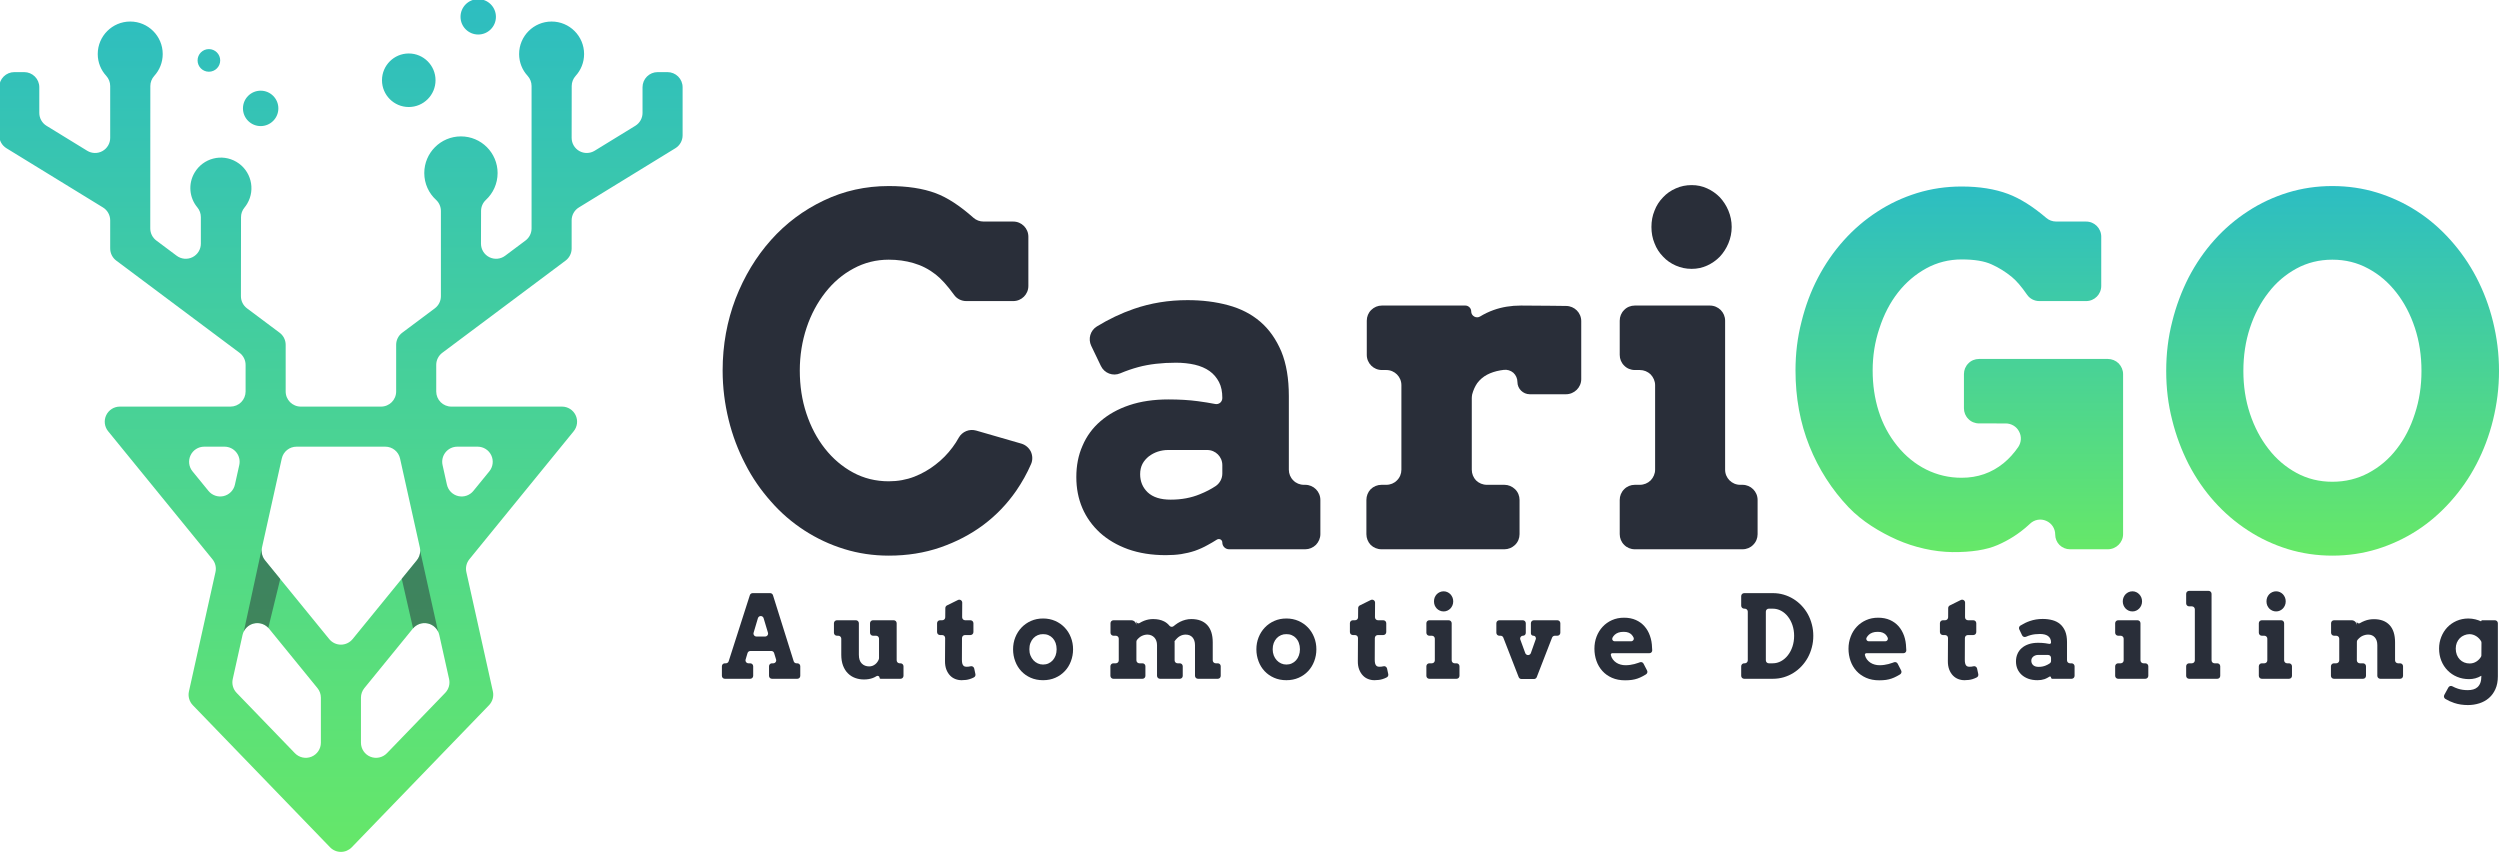
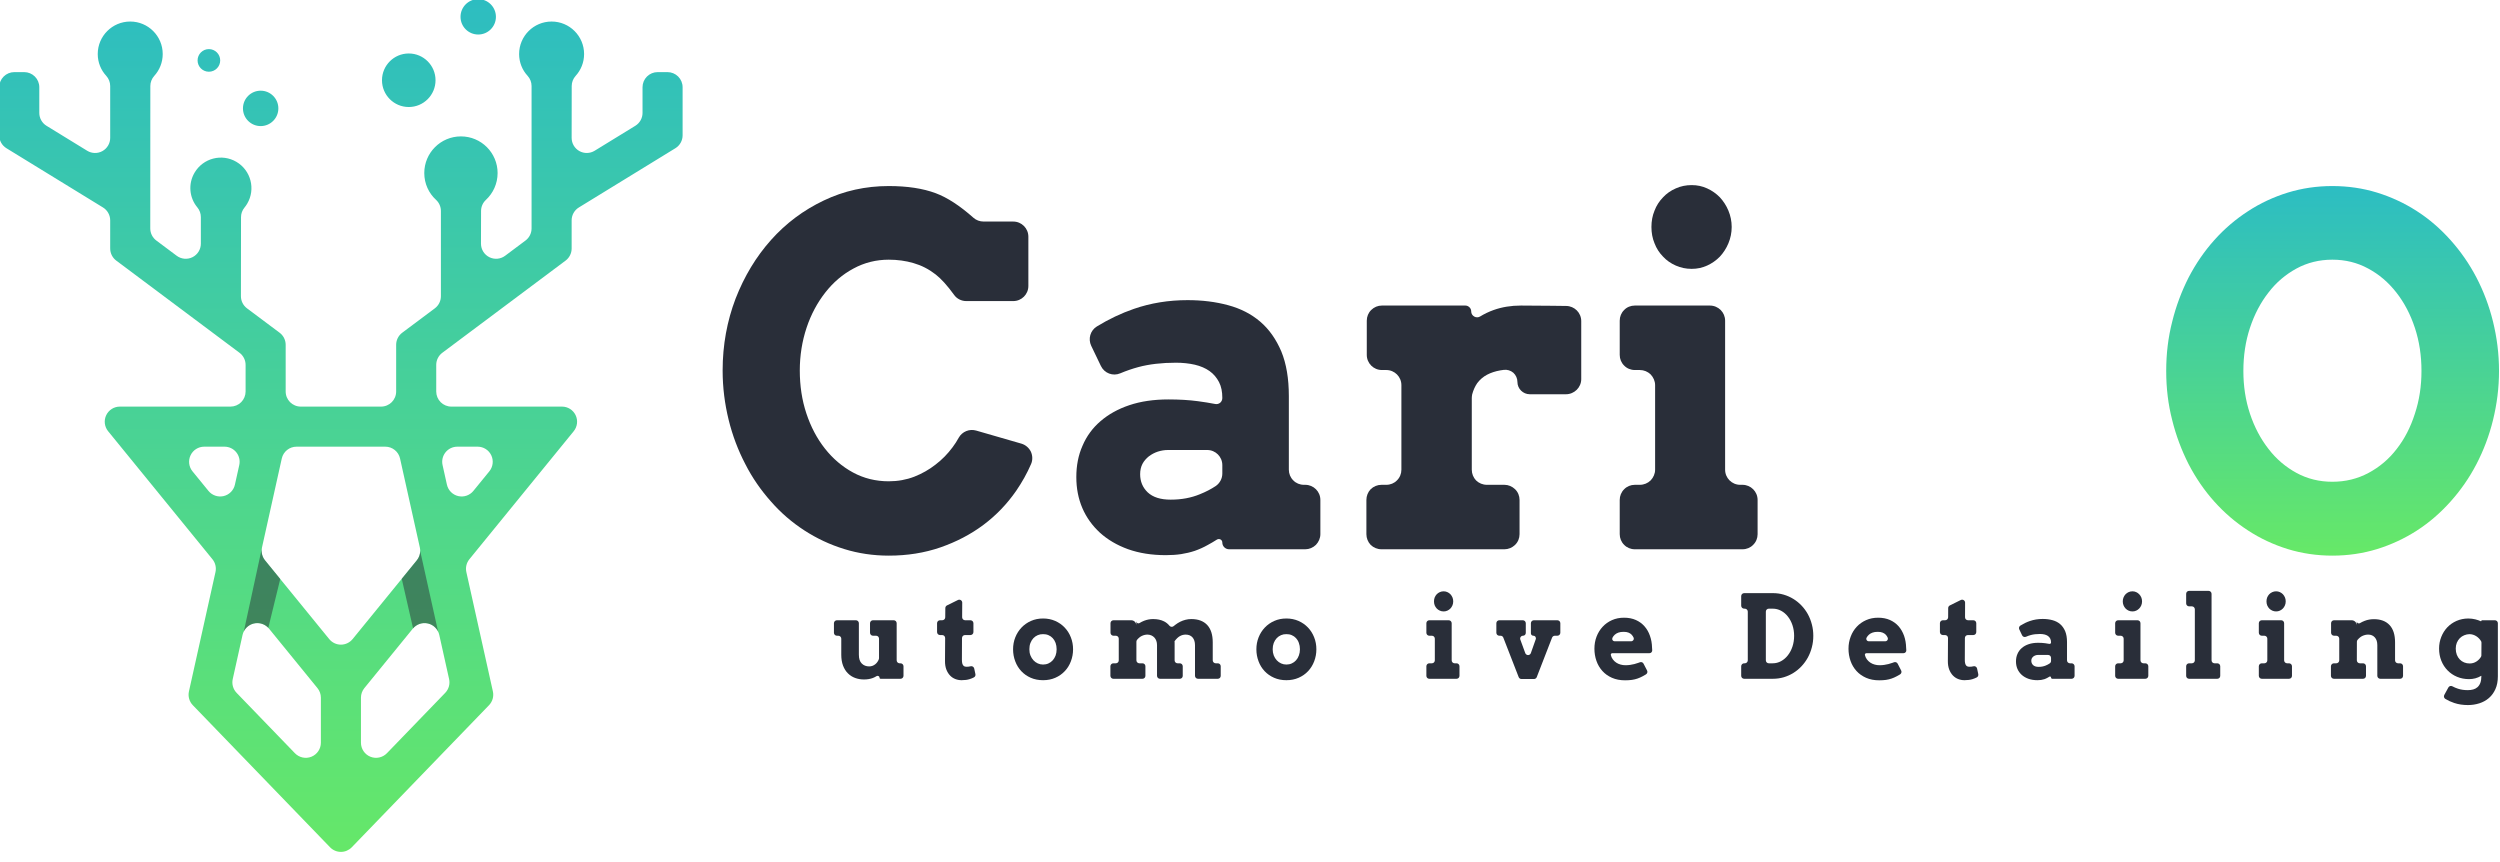
<svg xmlns="http://www.w3.org/2000/svg" width="100%" height="100%" viewBox="0 0 1654 570" version="1.1" xml:space="preserve" style="fill-rule:evenodd;clip-rule:evenodd;stroke-linejoin:round;stroke-miterlimit:2;">
  <g transform="matrix(1,0,0,1,-539.356,-733.454)">
    <g>
      <g transform="matrix(1.291,0,0,1.291,-525.648,-94.707)">
        <g transform="matrix(0.774,0,0,0.774,407.088,73.346)">
          <path d="M891.821,790.988C891.821,788.503 890.895,786.107 889.225,784.267C885.703,780.474 883.576,775.388 883.576,769.805C883.576,757.925 893.207,748.293 905.087,748.293C916.967,748.293 926.598,757.925 926.599,769.805C926.599,769.805 926.599,769.805 926.599,769.805C926.598,775.387 924.472,780.473 920.984,784.297C919.322,786.128 918.401,788.513 918.401,790.987C918.354,798.199 918.354,813.235 918.354,825.326C918.354,828.946 920.311,832.284 923.471,834.052C926.63,835.82 930.499,835.743 933.585,833.849C942.919,828.121 954.246,821.171 960.522,817.32C963.485,815.501 965.291,812.274 965.291,808.797L965.291,791.784C965.291,789.132 966.345,786.588 968.22,784.713C970.096,782.838 972.639,781.784 975.291,781.784C977.429,781.784 979.687,781.784 981.824,781.784C984.476,781.784 987.02,782.838 988.895,784.713C990.77,786.588 991.824,789.132 991.824,791.784C991.824,801.473 991.824,815.818 991.824,823.646C991.824,827.123 990.018,830.35 987.054,832.169C973.763,840.325 936.415,863.243 923.124,871.399C920.161,873.217 918.354,876.445 918.354,879.922C918.354,885.31 918.354,893.386 918.354,898.568C918.354,901.72 916.868,904.688 914.343,906.576C899.472,917.697 847.582,956.502 832.711,967.623C830.187,969.511 828.7,972.479 828.7,975.631C828.7,980.304 828.7,987.412 828.7,993.247C828.7,995.899 829.754,998.442 831.629,1000.32C833.504,1002.19 836.048,1003.25 838.7,1003.25C855.489,1003.25 889.689,1003.25 911.963,1003.25C915.823,1003.25 919.339,1005.47 920.996,1008.96C922.652,1012.44 922.154,1016.57 919.715,1019.56C899.343,1044.56 861.615,1090.86 850.651,1104.31C848.718,1106.68 847.977,1109.81 848.642,1112.8C852.033,1128.05 862.664,1175.86 866.214,1191.83C866.943,1195.11 865.978,1198.53 863.645,1200.95C848.665,1216.46 792.799,1274.3 772.782,1295.02C770.898,1296.97 768.302,1298.08 765.589,1298.08C762.877,1298.08 760.281,1296.97 758.396,1295.02C738.379,1274.3 682.513,1216.46 667.533,1200.95C665.2,1198.53 664.235,1195.11 664.964,1191.83C668.514,1175.86 679.145,1128.05 682.537,1112.8C683.201,1109.81 682.461,1106.68 680.527,1104.31C669.564,1090.86 631.836,1044.56 611.465,1019.56C609.026,1016.57 608.527,1012.44 610.184,1008.96C611.84,1005.47 615.356,1003.25 619.216,1003.25C641.49,1003.25 675.689,1003.25 692.478,1003.25C695.13,1003.25 697.674,1002.19 699.549,1000.32C701.424,998.442 702.478,995.899 702.478,993.247C702.478,987.412 702.478,980.304 702.478,975.631C702.478,972.479 700.991,969.511 698.467,967.623C683.596,956.502 631.707,917.697 616.837,906.576C614.312,904.688 612.826,901.72 612.826,898.568L612.826,879.922C612.826,876.445 611.02,873.218 608.056,871.399C594.765,863.243 557.417,840.325 544.126,832.169C541.162,830.35 539.356,827.123 539.356,823.646C539.356,815.818 539.356,801.473 539.356,791.784C539.356,789.132 540.409,786.588 542.285,784.713C544.16,782.838 546.704,781.784 549.356,781.784C551.493,781.784 553.751,781.784 555.888,781.784C558.54,781.784 561.084,782.838 562.959,784.713C564.835,786.588 565.888,789.132 565.888,791.784C565.888,797.374 565.888,804.133 565.888,808.797C565.888,812.274 567.694,815.501 570.658,817.32C576.934,821.171 588.261,828.121 597.596,833.85C600.682,835.743 604.55,835.821 607.71,834.053C610.869,832.285 612.826,828.947 612.826,825.326L612.826,790.989C612.826,788.503 611.9,786.107 610.229,784.267C606.707,780.475 604.58,775.388 604.58,769.805C604.58,757.925 614.212,748.293 626.091,748.293C637.971,748.293 647.603,757.925 647.603,769.805C647.603,769.805 647.603,769.805 647.603,769.805C647.603,775.388 645.476,780.474 641.988,784.297C640.326,786.129 639.405,788.514 639.405,790.987C639.358,807.515 639.358,867.486 639.358,885.278C639.358,888.431 640.845,891.398 643.369,893.286C646.763,895.824 651.859,899.635 656.864,903.378C659.896,905.645 663.947,906.006 667.332,904.311C670.716,902.616 672.853,899.155 672.853,895.37C672.853,888.668 672.853,881.859 672.853,877.755C672.853,875.422 672.037,873.162 670.547,871.367C665.245,865.056 664.268,855.847 668.702,848.334C668.702,848.334 668.702,848.334 668.702,848.334C674.38,838.715 686.783,835.52 696.402,841.198C706.021,846.876 709.217,859.279 703.538,868.898C702.991,869.826 702.381,870.694 701.716,871.5C700.247,873.281 699.444,875.518 699.444,877.827C699.387,888.552 699.387,918.28 699.387,930.169C699.387,933.321 700.873,936.289 703.398,938.177C709.061,942.412 719.338,950.097 725,954.332C727.525,956.22 729.012,959.188 729.012,962.34C729.012,969.73 729.012,983.708 729.012,993.247C729.012,998.77 733.489,1003.25 739.012,1003.25C752.983,1003.25 778.195,1003.25 792.166,1003.25C797.689,1003.25 802.166,998.77 802.166,993.247C802.166,983.708 802.166,969.73 802.166,962.34C802.166,959.188 803.653,956.22 806.178,954.332C811.84,950.097 822.118,942.412 827.78,938.177C830.305,936.289 831.792,933.321 831.792,930.169L831.792,873.705C831.791,870.925 830.634,868.271 828.597,866.379C823.777,861.987 820.784,855.651 820.784,848.616C820.784,835.211 831.653,824.342 845.058,824.342C858.464,824.342 869.332,835.211 869.332,848.616C869.332,848.616 869.332,848.616 869.332,848.616C869.332,855.651 866.34,861.987 861.558,866.42C859.533,868.301 858.382,870.941 858.382,873.705C858.325,878.842 858.325,887.368 858.325,895.37C858.325,899.155 860.462,902.616 863.847,904.311C867.231,906.007 871.283,905.646 874.314,903.379C879.32,899.635 884.416,895.824 887.81,893.286C890.334,891.398 891.821,888.431 891.821,885.278C891.821,867.486 891.821,807.516 891.821,790.988ZM693.962,1183.66C693.233,1186.94 694.198,1190.36 696.531,1192.78C704.109,1200.62 721.708,1218.85 735.13,1232.74C737.962,1235.67 742.29,1236.59 746.069,1235.07C749.848,1233.54 752.322,1229.87 752.322,1225.79C752.322,1214.31 752.322,1201.9 752.322,1195.96C752.322,1193.66 751.528,1191.43 750.074,1189.65C744.406,1182.69 729.184,1164.01 717.979,1150.26C715.558,1147.29 711.652,1145.97 707.923,1146.85C704.194,1147.73 701.297,1150.67 700.465,1154.41C698.13,1164.91 695.455,1176.94 693.962,1183.66ZM830.713,1154.41C829.881,1150.67 826.985,1147.73 823.256,1146.85C819.526,1145.97 815.621,1147.29 813.2,1150.26C801.995,1164.01 786.773,1182.69 781.104,1189.64C779.65,1191.43 778.856,1193.66 778.856,1195.96C778.856,1201.9 778.856,1214.31 778.856,1225.79C778.856,1229.87 781.33,1233.54 785.109,1235.07C788.889,1236.59 793.217,1235.67 796.049,1232.74C809.47,1218.85 827.069,1200.62 834.648,1192.78C836.981,1190.36 837.946,1186.94 837.217,1183.66C835.723,1176.94 833.049,1164.91 830.713,1154.41ZM815.836,1105.03C817.77,1102.66 818.51,1099.53 817.846,1096.54C815.165,1084.48 808.054,1052.5 804.743,1037.61C803.726,1033.04 799.668,1029.78 794.981,1029.78L736.197,1029.78C731.51,1029.78 727.453,1033.04 726.435,1037.61C723.125,1052.5 716.013,1084.48 713.332,1096.54C712.668,1099.53 713.409,1102.66 715.342,1105.03C723.488,1115.02 745.885,1142.51 757.837,1157.17C759.736,1159.5 762.582,1160.86 765.589,1160.86C768.595,1160.86 771.441,1159.5 773.34,1157.17C785.292,1142.51 807.69,1115.02 815.836,1105.03ZM842.651,1029.78C839.618,1029.78 836.749,1031.16 834.851,1033.52C832.953,1035.89 832.231,1038.99 832.89,1041.95C833.778,1045.95 834.791,1050.5 835.775,1054.93C836.607,1058.67 839.503,1061.6 843.232,1062.49C846.961,1063.37 850.867,1062.05 853.288,1059.07C856.717,1054.87 860.421,1050.32 863.863,1046.1C866.302,1043.11 866.801,1038.98 865.144,1035.49C863.488,1032 859.972,1029.78 856.112,1029.78C851.512,1029.78 846.787,1029.78 842.651,1029.78ZM675.068,1029.78C671.207,1029.78 667.692,1032 666.035,1035.49C664.379,1038.98 664.877,1043.11 667.316,1046.1C670.758,1050.32 674.461,1054.87 677.89,1059.07C680.311,1062.04 684.217,1063.37 687.946,1062.49C691.675,1061.6 694.572,1058.67 695.404,1054.93C696.388,1050.5 697.4,1045.95 698.289,1041.95C698.947,1038.99 698.226,1035.89 696.328,1033.52C694.43,1031.16 691.56,1029.78 688.527,1029.78C684.391,1029.78 679.667,1029.78 675.068,1029.78ZM724.17,805.797C724.17,805.797 724.17,805.797 724.17,805.797C724.17,812.269 718.923,817.515 712.452,817.515C705.98,817.515 700.733,812.269 700.733,805.797C700.733,799.325 705.98,794.079 712.452,794.079C718.923,794.079 724.17,799.325 724.17,805.797ZM828.235,787.165C828.235,787.165 828.235,787.165 828.235,787.165C828.235,796.954 820.299,804.89 810.51,804.89C800.721,804.89 792.784,796.954 792.784,787.165C792.784,777.376 800.721,769.44 810.51,769.44C820.299,769.44 828.235,777.376 828.235,787.165ZM685.663,774.033C685.663,774.033 685.663,774.033 685.663,774.033C685.663,778.17 682.31,781.523 678.173,781.523C674.037,781.523 670.684,778.17 670.684,774.033C670.684,769.897 674.037,766.544 678.173,766.544C682.31,766.544 685.663,769.897 685.663,774.033ZM868.221,745.172C868.221,745.172 868.221,745.172 868.221,745.172C868.221,751.644 862.974,756.89 856.503,756.89C850.031,756.89 844.784,751.643 844.784,745.172C844.784,738.7 850.031,733.454 856.503,733.454C862.974,733.454 868.221,738.7 868.221,745.172Z" style="fill:url(#_Linear1);fill-rule:nonzero;" />
        </g>
        <g transform="matrix(0.774,0,0,0.774,407.088,73.346)">
          <path d="M805.866,1117.26L813.364,1150.07C815.795,1147.23 819.61,1145.99 823.256,1146.85C826.233,1147.55 828.68,1149.57 829.948,1152.27L818.079,1098.84C818.056,1101.07 817.277,1103.26 815.836,1105.03L805.866,1117.26ZM717.512,1149.73L725.417,1117.39L715.342,1105.03C713.444,1102.7 712.696,1099.64 713.314,1096.71L701.302,1152.11C702.592,1149.49 705.002,1147.54 707.923,1146.85C711.421,1146.02 715.075,1147.14 717.512,1149.73Z" style="fill:rgb(41,46,57);fill-opacity:0.5;" />
        </g>
      </g>
      <g>
        <g transform="matrix(3.072,0,0,3.19,-2865.8,-1796.17)">
-           <path d="M1274.07,931.167C1274.07,931.004 1274.13,930.848 1274.25,930.733C1274.37,930.618 1274.53,930.553 1274.7,930.553L1274.98,930.553C1275.18,930.553 1275.37,930.462 1275.49,930.306C1275.61,930.15 1275.65,929.949 1275.59,929.763C1275.45,929.326 1275.29,928.799 1275.17,928.436C1275.09,928.176 1274.85,927.999 1274.57,927.999C1273.53,927.999 1271.09,927.999 1270.05,927.999C1269.77,927.999 1269.52,928.176 1269.44,928.436C1269.33,928.799 1269.16,929.326 1269.03,929.763C1268.97,929.949 1269.01,930.15 1269.13,930.306C1269.25,930.462 1269.44,930.553 1269.64,930.553C1269.77,930.553 1269.9,930.553 1270.02,930.553C1270.37,930.553 1270.66,930.828 1270.66,931.167C1270.66,931.737 1270.66,932.581 1270.66,933.151C1270.66,933.314 1270.59,933.47 1270.47,933.585C1270.35,933.7 1270.19,933.764 1270.02,933.764C1268.73,933.764 1265.84,933.764 1264.55,933.764C1264.38,933.764 1264.22,933.7 1264.1,933.585C1263.99,933.47 1263.92,933.314 1263.92,933.151L1263.92,931.167C1263.92,931.004 1263.99,930.848 1264.1,930.733C1264.22,930.618 1264.38,930.553 1264.55,930.553C1264.63,930.553 1264.7,930.553 1264.78,930.553C1265.05,930.553 1265.3,930.381 1265.38,930.127C1266.09,928 1269.23,918.553 1269.94,916.425C1270.02,916.171 1270.27,915.999 1270.55,915.999L1274.31,915.999C1274.59,915.999 1274.84,916.173 1274.92,916.429C1275.62,918.562 1278.68,927.99 1279.38,930.123C1279.46,930.379 1279.7,930.553 1279.98,930.553C1280.04,930.553 1280.11,930.553 1280.17,930.553C1280.34,930.553 1280.5,930.618 1280.62,930.733C1280.74,930.848 1280.8,931.004 1280.8,931.167L1280.8,933.151C1280.8,933.314 1280.74,933.47 1280.62,933.585C1280.5,933.7 1280.34,933.764 1280.17,933.764C1278.88,933.764 1275.99,933.764 1274.7,933.764C1274.53,933.764 1274.37,933.7 1274.25,933.585C1274.13,933.47 1274.07,933.314 1274.07,933.151C1274.07,932.581 1274.07,931.737 1274.07,931.167ZM1270.75,924.21C1270.69,924.396 1270.73,924.597 1270.85,924.752C1270.97,924.907 1271.16,924.999 1271.36,924.999C1271.92,924.999 1272.66,924.999 1273.23,924.999C1273.43,924.999 1273.62,924.907 1273.74,924.751C1273.86,924.595 1273.9,924.394 1273.84,924.208C1273.6,923.434 1273.22,922.222 1272.9,921.187C1272.82,920.927 1272.57,920.75 1272.29,920.75C1272.01,920.751 1271.76,920.929 1271.68,921.189C1271.36,922.225 1270.99,923.436 1270.75,924.21Z" style="fill:rgb(41,46,57);fill-rule:nonzero;" />
          <path d="M1295.82,922.237C1295.82,922.075 1295.89,921.919 1296.01,921.803C1296.12,921.688 1296.29,921.624 1296.46,921.624L1300.92,921.624C1301.28,921.624 1301.56,921.898 1301.56,922.237C1301.56,923.87 1301.56,928.307 1301.56,929.94C1301.56,930.279 1301.85,930.553 1302.2,930.553C1302.26,930.553 1302.33,930.553 1302.39,930.553C1302.56,930.553 1302.72,930.618 1302.84,930.733C1302.96,930.848 1303.03,931.004 1303.03,931.167L1303.03,933.151C1303.03,933.314 1302.96,933.47 1302.84,933.585C1302.72,933.7 1302.56,933.764 1302.39,933.764C1301.23,933.764 1298.83,933.764 1298.1,933.764C1297.98,933.764 1297.88,933.672 1297.88,933.558C1297.88,933.557 1297.88,933.557 1297.88,933.557C1297.88,933.408 1297.8,933.271 1297.66,933.2C1297.53,933.128 1297.36,933.133 1297.23,933.213C1296.98,933.367 1296.71,933.495 1296.43,933.6C1295.87,933.803 1295.23,933.905 1294.51,933.905C1293.83,933.905 1293.2,933.8 1292.61,933.589C1292.01,933.378 1291.5,933.059 1291.06,932.634C1290.61,932.208 1290.27,931.675 1290.01,931.034C1289.76,930.393 1289.63,929.639 1289.63,928.772L1289.63,925.448C1289.63,925.109 1289.35,924.835 1288.99,924.835C1288.89,924.835 1288.79,924.835 1288.69,924.835C1288.33,924.835 1288.05,924.56 1288.05,924.221C1288.05,923.651 1288.05,922.807 1288.05,922.237C1288.05,922.075 1288.12,921.919 1288.24,921.803C1288.36,921.688 1288.52,921.624 1288.69,921.624L1292.78,921.624C1292.95,921.624 1293.11,921.688 1293.23,921.803C1293.35,921.919 1293.42,922.075 1293.42,922.237L1293.42,928.772C1293.42,929.585 1293.62,930.192 1294.04,930.594C1294.45,930.997 1294.99,931.198 1295.65,931.198C1296.12,931.198 1296.55,931.053 1296.93,930.764C1297.28,930.498 1297.55,930.146 1297.72,929.707C1297.75,929.638 1297.76,929.565 1297.76,929.491C1297.76,928.973 1297.76,926.59 1297.76,925.448C1297.76,925.286 1297.7,925.13 1297.58,925.014C1297.46,924.899 1297.3,924.835 1297.13,924.835C1296.91,924.835 1296.67,924.835 1296.46,924.835C1296.29,924.835 1296.12,924.77 1296.01,924.655C1295.89,924.54 1295.82,924.384 1295.82,924.221C1295.82,923.651 1295.82,922.807 1295.82,922.237Z" style="fill:rgb(41,46,57);fill-rule:nonzero;" />
          <path d="M1315.66,921.007C1315.66,921.17 1315.73,921.327 1315.85,921.443C1315.97,921.559 1316.13,921.624 1316.3,921.624L1317.45,921.624C1317.8,921.624 1318.09,921.898 1318.09,922.237C1318.09,922.773 1318.09,923.545 1318.09,924.08C1318.09,924.419 1317.8,924.694 1317.45,924.694C1317.09,924.694 1316.63,924.694 1316.27,924.694C1315.92,924.694 1315.64,924.967 1315.63,925.305C1315.63,926.651 1315.62,929.759 1315.61,929.826C1315.61,929.827 1315.61,929.828 1315.61,929.829C1315.61,930.125 1315.64,930.364 1315.68,930.548C1315.73,930.731 1315.8,930.878 1315.89,930.987C1315.98,931.096 1316.09,931.171 1316.21,931.21C1316.34,931.249 1316.48,931.268 1316.65,931.268C1316.94,931.268 1317.2,931.239 1317.43,931.18C1317.44,931.177 1317.45,931.174 1317.47,931.171C1317.64,931.127 1317.82,931.151 1317.97,931.239C1318.12,931.326 1318.22,931.469 1318.26,931.634C1318.34,932.011 1318.44,932.474 1318.52,932.805C1318.58,933.073 1318.45,933.347 1318.19,933.476C1317.91,933.616 1317.61,933.737 1317.28,933.835C1316.8,933.983 1316.22,934.057 1315.54,934.057C1315.07,934.057 1314.61,933.975 1314.18,933.811C1313.75,933.647 1313.36,933.399 1313.04,933.067C1312.71,932.735 1312.45,932.319 1312.25,931.819C1312.06,931.319 1311.96,930.737 1311.97,930.073C1311.97,930.073 1311.97,930.073 1311.97,930.073C1311.97,930.069 1311.99,926.724 1312,925.312C1312,925.148 1311.93,924.991 1311.82,924.875C1311.7,924.759 1311.53,924.694 1311.36,924.694C1311.21,924.694 1311.05,924.694 1310.9,924.694C1310.54,924.694 1310.26,924.419 1310.26,924.08C1310.26,923.545 1310.26,922.773 1310.26,922.237C1310.26,921.898 1310.54,921.624 1310.9,921.624C1311.06,921.624 1311.23,921.624 1311.38,921.624C1311.73,921.624 1312.02,921.352 1312.02,921.015C1312.03,920.436 1312.03,919.583 1312.04,919.095C1312.04,918.864 1312.18,918.653 1312.39,918.55C1312.93,918.292 1313.99,917.79 1314.76,917.423C1314.96,917.329 1315.19,917.34 1315.38,917.453C1315.57,917.565 1315.68,917.763 1315.68,917.976C1315.67,918.895 1315.67,920.233 1315.66,921.007Z" style="fill:rgb(41,46,57);fill-rule:nonzero;" />
          <path d="M1326.63,927.647C1326.63,926.764 1326.79,925.936 1327.11,925.163C1327.43,924.389 1327.88,923.714 1328.45,923.135C1329.02,922.557 1329.7,922.1 1330.49,921.764C1331.28,921.428 1332.14,921.26 1333.09,921.26C1334.04,921.26 1334.9,921.428 1335.7,921.764C1336.49,922.1 1337.17,922.557 1337.74,923.135C1338.31,923.714 1338.76,924.389 1339.07,925.163C1339.39,925.936 1339.55,926.764 1339.55,927.647C1339.55,928.53 1339.39,929.36 1339.08,930.137C1338.78,930.915 1338.34,931.594 1337.77,932.176C1337.2,932.759 1336.53,933.218 1335.73,933.553C1334.94,933.889 1334.06,934.057 1333.09,934.057C1332.11,934.057 1331.23,933.889 1330.43,933.553C1329.64,933.218 1328.96,932.76 1328.4,932.182C1327.84,931.604 1327.4,930.926 1327.1,930.149C1326.79,929.372 1326.63,928.538 1326.63,927.647ZM1330.14,927.647C1330.14,928.108 1330.21,928.532 1330.37,928.919C1330.53,929.305 1330.74,929.639 1331.01,929.921C1331.28,930.202 1331.59,930.421 1331.95,930.577C1332.3,930.733 1332.68,930.811 1333.09,930.811C1333.5,930.811 1333.89,930.735 1334.24,930.583C1334.6,930.43 1334.91,930.214 1335.17,929.932C1335.43,929.651 1335.64,929.317 1335.79,928.93C1335.93,928.544 1336.01,928.116 1336.01,927.647C1336.01,927.163 1335.93,926.725 1335.79,926.335C1335.64,925.944 1335.43,925.612 1335.17,925.339C1334.91,925.065 1334.6,924.856 1334.24,924.712C1333.89,924.567 1333.5,924.499 1333.09,924.507C1332.68,924.499 1332.3,924.567 1331.95,924.712C1331.59,924.856 1331.28,925.065 1331.01,925.339C1330.74,925.612 1330.53,925.944 1330.37,926.335C1330.21,926.725 1330.14,927.163 1330.14,927.647Z" style="fill:rgb(41,46,57);fill-rule:nonzero;" />
          <path d="M1347.61,922.237C1347.61,921.898 1347.9,921.624 1348.25,921.624C1349.18,921.624 1350.93,921.624 1352.07,921.624C1352.36,921.624 1352.64,921.735 1352.85,921.933C1353.05,922.13 1353.17,922.399 1353.17,922.678C1353.17,921.624 1353.17,921.711 1353.17,921.835C1353.17,921.993 1353.26,922.139 1353.4,922.216C1353.54,922.293 1353.72,922.289 1353.86,922.206C1354.17,922.02 1354.5,921.861 1354.85,921.729C1355.48,921.495 1356.12,921.378 1356.79,921.378C1357.71,921.378 1358.5,921.54 1359.16,921.864C1359.61,922.085 1359.99,922.385 1360.31,922.764C1360.42,922.893 1360.58,922.975 1360.75,922.988C1360.92,923.002 1361.09,922.947 1361.22,922.837C1361.34,922.743 1361.46,922.648 1361.59,922.555C1361.91,922.317 1362.26,922.11 1362.62,921.934C1362.99,921.759 1363.38,921.622 1363.78,921.524C1364.18,921.426 1364.59,921.378 1365.01,921.378C1366.5,921.378 1367.64,921.788 1368.44,922.608C1369.23,923.428 1369.63,924.628 1369.63,926.206L1369.63,929.94C1369.63,930.103 1369.7,930.259 1369.82,930.374C1369.94,930.489 1370.1,930.553 1370.27,930.553C1370.41,930.553 1370.57,930.553 1370.72,930.553C1370.89,930.553 1371.05,930.618 1371.17,930.733C1371.29,930.848 1371.35,931.004 1371.35,931.167C1371.35,931.737 1371.35,932.581 1371.35,933.151C1371.35,933.314 1371.29,933.47 1371.17,933.585C1371.05,933.7 1370.89,933.764 1370.72,933.764L1366.45,933.764C1366.1,933.764 1365.81,933.49 1365.81,933.151L1365.81,926.803C1365.81,926.116 1365.63,925.577 1365.28,925.186C1364.92,924.796 1364.43,924.6 1363.8,924.6C1363.36,924.6 1362.95,924.704 1362.56,924.911C1362.17,925.118 1361.79,925.475 1361.4,925.983C1361.41,926.069 1361.42,926.157 1361.42,926.247L1361.42,929.94C1361.42,930.279 1361.7,930.553 1362.05,930.553C1362.21,930.553 1362.38,930.553 1362.54,930.553C1362.89,930.553 1363.17,930.828 1363.17,931.167C1363.17,931.737 1363.17,932.581 1363.17,933.151C1363.17,933.314 1363.11,933.47 1362.99,933.585C1362.87,933.7 1362.71,933.764 1362.54,933.764L1358.27,933.764C1358.1,933.764 1357.94,933.7 1357.82,933.585C1357.7,933.47 1357.63,933.314 1357.63,933.151L1357.63,926.78C1357.63,926.452 1357.58,926.155 1357.48,925.889C1357.38,925.624 1357.24,925.397 1357.06,925.21C1356.88,925.022 1356.66,924.876 1356.42,924.77C1356.17,924.665 1355.9,924.608 1355.6,924.6C1355.21,924.593 1354.81,924.678 1354.39,924.858C1354.03,925.014 1353.68,925.286 1353.34,925.672C1353.25,925.782 1353.19,925.922 1353.19,926.065C1353.19,926.743 1353.19,928.877 1353.19,929.94C1353.19,930.103 1353.26,930.259 1353.38,930.374C1353.5,930.489 1353.66,930.553 1353.83,930.553C1354.04,930.553 1354.28,930.553 1354.5,930.553C1354.67,930.553 1354.83,930.618 1354.95,930.733C1355.07,930.848 1355.13,931.004 1355.13,931.167C1355.13,931.737 1355.13,932.581 1355.13,933.151C1355.13,933.314 1355.07,933.47 1354.95,933.585C1354.83,933.7 1354.67,933.764 1354.5,933.764C1353.08,933.764 1349.65,933.764 1348.23,933.764C1348.06,933.764 1347.89,933.7 1347.78,933.585C1347.66,933.47 1347.59,933.314 1347.59,933.151C1347.59,932.581 1347.59,931.737 1347.59,931.167C1347.59,931.004 1347.66,930.848 1347.78,930.733C1347.89,930.618 1348.06,930.553 1348.23,930.553C1348.4,930.553 1348.58,930.553 1348.76,930.553C1348.92,930.553 1349.09,930.489 1349.21,930.374C1349.33,930.259 1349.39,930.103 1349.39,929.94C1349.39,928.84 1349.39,926.548 1349.39,925.448C1349.39,925.286 1349.33,925.13 1349.21,925.014C1349.09,924.899 1348.92,924.835 1348.76,924.835L1348.25,924.835C1348.08,924.835 1347.92,924.77 1347.8,924.655C1347.68,924.54 1347.61,924.384 1347.61,924.221L1347.61,922.237Z" style="fill:rgb(41,46,57);fill-rule:nonzero;" />
          <path d="M1379.03,927.647C1379.03,926.764 1379.19,925.936 1379.51,925.163C1379.83,924.389 1380.28,923.714 1380.85,923.135C1381.42,922.557 1382.1,922.1 1382.89,921.764C1383.68,921.428 1384.54,921.26 1385.49,921.26C1386.43,921.26 1387.3,921.428 1388.1,921.764C1388.89,922.1 1389.57,922.557 1390.14,923.135C1390.71,923.714 1391.16,924.389 1391.47,925.163C1391.79,925.936 1391.95,926.764 1391.95,927.647C1391.95,928.53 1391.79,929.36 1391.48,930.137C1391.17,930.915 1390.74,931.594 1390.17,932.176C1389.61,932.759 1388.92,933.218 1388.13,933.553C1387.34,933.889 1386.46,934.057 1385.49,934.057C1384.51,934.057 1383.63,933.889 1382.84,933.553C1382.04,933.218 1381.37,932.76 1380.8,932.182C1380.24,931.604 1379.8,930.926 1379.5,930.149C1379.19,929.372 1379.03,928.538 1379.03,927.647ZM1382.54,927.647C1382.54,928.108 1382.62,928.532 1382.77,928.919C1382.93,929.305 1383.14,929.639 1383.41,929.921C1383.68,930.202 1383.99,930.421 1384.35,930.577C1384.7,930.733 1385.08,930.811 1385.49,930.811C1385.9,930.811 1386.29,930.735 1386.64,930.583C1387,930.43 1387.31,930.214 1387.57,929.932C1387.83,929.651 1388.04,929.317 1388.18,928.93C1388.33,928.544 1388.41,928.116 1388.41,927.647C1388.41,927.163 1388.33,926.725 1388.18,926.335C1388.04,925.944 1387.83,925.612 1387.57,925.339C1387.31,925.065 1387,924.856 1386.64,924.712C1386.29,924.567 1385.9,924.499 1385.49,924.507C1385.08,924.499 1384.7,924.567 1384.35,924.712C1383.99,924.856 1383.68,925.065 1383.41,925.339C1383.14,925.612 1382.93,925.944 1382.77,926.335C1382.62,926.725 1382.54,927.163 1382.54,927.647Z" style="fill:rgb(41,46,57);fill-rule:nonzero;" />
-           <path d="M1404.57,921.007C1404.57,921.17 1404.64,921.327 1404.76,921.443C1404.88,921.559 1405.04,921.624 1405.21,921.624L1406.36,921.624C1406.71,921.624 1407,921.898 1407,922.237C1407,922.773 1407,923.545 1407,924.08C1407,924.419 1406.71,924.694 1406.36,924.694C1406,924.694 1405.54,924.694 1405.18,924.694C1404.83,924.694 1404.55,924.967 1404.54,925.305C1404.54,926.651 1404.52,929.759 1404.52,929.826C1404.52,929.827 1404.52,929.828 1404.52,929.829C1404.52,930.125 1404.55,930.364 1404.59,930.548C1404.64,930.731 1404.71,930.878 1404.8,930.987C1404.89,931.096 1405,931.171 1405.12,931.21C1405.25,931.249 1405.39,931.268 1405.56,931.268C1405.85,931.268 1406.11,931.239 1406.34,931.18C1406.35,931.177 1406.36,931.174 1406.38,931.171C1406.55,931.127 1406.73,931.151 1406.88,931.239C1407.02,931.326 1407.13,931.469 1407.17,931.634C1407.25,932.011 1407.35,932.474 1407.43,932.805C1407.49,933.073 1407.36,933.347 1407.1,933.476C1406.82,933.616 1406.52,933.737 1406.19,933.835C1405.7,933.983 1405.12,934.057 1404.45,934.057C1403.98,934.057 1403.52,933.975 1403.09,933.811C1402.65,933.647 1402.27,933.399 1401.95,933.067C1401.62,932.735 1401.36,932.319 1401.16,931.819C1400.96,931.319 1400.87,930.737 1400.88,930.073C1400.88,930.073 1400.88,930.073 1400.88,930.073C1400.88,930.069 1400.9,926.724 1400.91,925.312C1400.91,925.148 1400.85,924.991 1400.73,924.875C1400.61,924.759 1400.44,924.694 1400.27,924.694C1400.12,924.694 1399.96,924.694 1399.81,924.694C1399.45,924.694 1399.17,924.419 1399.17,924.08C1399.17,923.545 1399.17,922.773 1399.17,922.237C1399.17,921.898 1399.45,921.624 1399.81,921.624C1399.96,921.624 1400.13,921.624 1400.29,921.624C1400.64,921.624 1400.93,921.352 1400.93,921.015C1400.94,920.436 1400.94,919.583 1400.95,919.095C1400.95,918.864 1401.09,918.653 1401.3,918.55C1401.84,918.292 1402.9,917.79 1403.67,917.423C1403.87,917.329 1404.1,917.34 1404.29,917.453C1404.48,917.565 1404.59,917.763 1404.59,917.976C1404.58,918.895 1404.58,920.233 1404.57,921.007Z" style="fill:rgb(41,46,57);fill-rule:nonzero;" />
          <path d="M1415.64,922.237C1415.64,921.898 1415.92,921.624 1416.27,921.624C1417.32,921.624 1419.4,921.624 1420.45,921.624C1420.8,921.624 1421.09,921.898 1421.09,922.237C1421.09,923.87 1421.09,928.307 1421.09,929.94C1421.09,930.279 1421.37,930.553 1421.72,930.553C1421.86,930.553 1422,930.553 1422.14,930.553C1422.49,930.553 1422.77,930.828 1422.77,931.167C1422.77,931.737 1422.77,932.581 1422.77,933.151C1422.77,933.314 1422.7,933.47 1422.59,933.585C1422.47,933.7 1422.3,933.764 1422.14,933.764L1416.27,933.764C1416.1,933.764 1415.94,933.7 1415.82,933.585C1415.7,933.47 1415.64,933.314 1415.64,933.151L1415.64,931.167C1415.64,930.828 1415.92,930.553 1416.27,930.553C1416.45,930.553 1416.65,930.553 1416.83,930.553C1417.18,930.553 1417.46,930.279 1417.46,929.94C1417.46,928.84 1417.46,926.548 1417.46,925.448C1417.46,925.109 1417.18,924.835 1416.83,924.835C1416.65,924.835 1416.45,924.835 1416.27,924.835C1415.92,924.835 1415.64,924.56 1415.64,924.221C1415.64,923.651 1415.64,922.807 1415.64,922.237ZM1417.28,917.71C1417.28,917.421 1417.33,917.149 1417.43,916.895C1417.54,916.641 1417.69,916.421 1417.87,916.233C1418.06,916.046 1418.28,915.897 1418.54,915.788C1418.79,915.678 1419.07,915.624 1419.36,915.624C1419.64,915.624 1419.91,915.678 1420.16,915.788C1420.41,915.897 1420.63,916.046 1420.82,916.233C1421,916.421 1421.15,916.641 1421.26,916.895C1421.37,917.149 1421.42,917.421 1421.42,917.71C1421.42,917.999 1421.37,918.27 1421.26,918.524C1421.15,918.778 1421,918.999 1420.82,919.186C1420.63,919.374 1420.41,919.522 1420.16,919.632C1419.91,919.741 1419.64,919.796 1419.36,919.796C1419.07,919.796 1418.79,919.741 1418.54,919.632C1418.28,919.522 1418.06,919.374 1417.87,919.186C1417.69,918.999 1417.54,918.778 1417.43,918.524C1417.33,918.27 1417.28,917.999 1417.28,917.71Z" style="fill:rgb(41,46,57);fill-rule:nonzero;" />
          <path d="M1430.71,922.237C1430.71,921.898 1430.99,921.624 1431.35,921.624C1432.56,921.624 1435.2,921.624 1436.41,921.624C1436.76,921.624 1437.05,921.898 1437.05,922.237C1437.05,922.819 1437.05,923.686 1437.05,924.256C1437.05,924.576 1436.78,924.835 1436.45,924.835C1436.45,924.835 1436.45,924.835 1436.45,924.835C1436.25,924.835 1436.06,924.929 1435.95,925.086C1435.83,925.244 1435.8,925.446 1435.87,925.627C1436.16,926.372 1436.59,927.51 1436.94,928.446C1437.04,928.689 1437.28,928.85 1437.55,928.848C1437.81,928.847 1438.05,928.683 1438.14,928.439C1438.5,927.473 1438.93,926.292 1439.2,925.552C1439.26,925.387 1439.23,925.204 1439.13,925.062C1439.03,924.919 1438.86,924.835 1438.67,924.835C1438.67,924.835 1438.67,924.835 1438.67,924.835C1438.53,924.835 1438.4,924.782 1438.3,924.687C1438.2,924.593 1438.15,924.465 1438.15,924.331C1438.15,923.765 1438.15,922.845 1438.15,922.237C1438.15,921.898 1438.44,921.624 1438.79,921.624C1440,921.624 1442.64,921.624 1443.85,921.624C1444.2,921.624 1444.49,921.898 1444.49,922.237C1444.49,922.807 1444.49,923.651 1444.49,924.221C1444.49,924.384 1444.42,924.54 1444.3,924.655C1444.18,924.77 1444.02,924.835 1443.85,924.835C1443.67,924.835 1443.48,924.835 1443.31,924.835C1443.05,924.835 1442.81,924.99 1442.71,925.226C1442.12,926.705 1440.01,931.941 1439.41,933.42C1439.32,933.656 1439.08,933.811 1438.82,933.811L1436.11,933.811C1435.85,933.811 1435.62,933.656 1435.52,933.42C1434.92,931.941 1432.81,926.705 1432.21,925.226C1432.12,924.99 1431.88,924.835 1431.62,924.835C1431.53,924.835 1431.44,924.835 1431.35,924.835C1430.99,924.835 1430.71,924.56 1430.71,924.221C1430.71,923.651 1430.71,922.807 1430.71,922.237Z" style="fill:rgb(41,46,57);fill-rule:nonzero;" />
          <path d="M1455.69,928.456C1455.59,928.456 1455.5,928.494 1455.44,928.561C1455.38,928.627 1455.35,928.717 1455.36,928.807C1455.36,928.815 1455.36,928.819 1455.36,928.819C1455.44,929.171 1455.59,929.479 1455.8,929.745C1456,930.01 1456.25,930.233 1456.53,930.413C1456.81,930.593 1457.12,930.727 1457.47,930.817C1457.81,930.907 1458.16,930.952 1458.51,930.952C1458.86,930.952 1459.19,930.93 1459.51,930.887C1459.83,930.844 1460.13,930.786 1460.43,930.712C1460.73,930.637 1461.02,930.551 1461.3,930.454C1461.41,930.416 1461.52,930.377 1461.63,930.338C1461.93,930.229 1462.27,930.355 1462.41,930.631C1462.63,931.041 1462.95,931.627 1463.17,932.042C1463.33,932.329 1463.22,932.683 1462.93,932.85C1462.68,932.996 1462.44,933.127 1462.22,933.243C1461.85,933.434 1461.47,933.593 1461.1,933.718C1460.72,933.843 1460.33,933.934 1459.9,933.993C1459.48,934.051 1458.99,934.081 1458.43,934.081C1457.37,934.081 1456.43,933.907 1455.61,933.559C1454.79,933.212 1454.1,932.741 1453.55,932.147C1452.99,931.553 1452.56,930.858 1452.27,930.061C1451.98,929.264 1451.83,928.421 1451.83,927.53C1451.83,926.639 1451.98,925.803 1452.29,925.022C1452.6,924.241 1453.04,923.559 1453.6,922.977C1454.16,922.395 1454.83,921.936 1455.61,921.6C1456.39,921.264 1457.26,921.096 1458.22,921.096C1459.17,921.096 1460.01,921.255 1460.75,921.571C1461.49,921.887 1462.11,922.325 1462.62,922.884C1463.13,923.442 1463.52,924.098 1463.79,924.852C1464.07,925.606 1464.22,926.417 1464.24,927.284C1464.26,927.479 1464.28,927.673 1464.28,927.864C1464.28,927.864 1464.28,927.864 1464.28,927.864C1464.28,928.02 1464.22,928.171 1464.11,928.282C1464,928.393 1463.84,928.456 1463.68,928.456C1461.98,928.456 1457.07,928.456 1455.69,928.456ZM1458.12,924.026C1457.68,924.026 1457.31,924.079 1457,924.184C1456.69,924.29 1456.43,924.434 1456.22,924.618C1456.01,924.801 1455.84,925.01 1455.72,925.245C1455.72,925.245 1455.72,925.245 1455.72,925.245C1455.64,925.402 1455.64,925.59 1455.74,925.741C1455.83,925.891 1456,925.983 1456.19,925.983C1457.15,925.983 1458.79,925.983 1459.75,925.983C1459.94,925.983 1460.11,925.893 1460.22,925.742C1460.32,925.592 1460.34,925.401 1460.27,925.234C1460.27,925.234 1460.27,925.233 1460.27,925.233C1460.16,924.999 1460.02,924.792 1459.84,924.612C1459.66,924.432 1459.44,924.29 1459.16,924.184C1458.88,924.079 1458.54,924.026 1458.12,924.026Z" style="fill:rgb(41,46,57);fill-rule:nonzero;" />
          <path d="M1483.44,916.612C1483.44,916.273 1483.73,915.999 1484.08,915.999L1490.26,915.999C1491.07,915.999 1491.85,916.104 1492.6,916.315C1493.34,916.526 1494.04,916.823 1494.68,917.206C1495.33,917.589 1495.91,918.048 1496.44,918.583C1496.97,919.118 1497.42,919.714 1497.8,920.37C1498.17,921.026 1498.46,921.733 1498.66,922.491C1498.87,923.249 1498.97,924.038 1498.97,924.858C1498.97,925.678 1498.87,926.468 1498.66,927.225C1498.46,927.983 1498.17,928.692 1497.8,929.352C1497.42,930.012 1496.97,930.614 1496.44,931.157C1495.91,931.7 1495.33,932.165 1494.68,932.551C1494.04,932.938 1493.34,933.237 1492.6,933.448C1491.85,933.659 1491.07,933.764 1490.26,933.764L1484.08,933.764C1483.73,933.764 1483.44,933.49 1483.44,933.151C1483.44,932.581 1483.44,931.737 1483.44,931.167C1483.44,931.004 1483.51,930.848 1483.63,930.733C1483.75,930.618 1483.91,930.553 1484.08,930.553C1484.12,930.553 1484.17,930.553 1484.22,930.553C1484.39,930.553 1484.55,930.489 1484.67,930.374C1484.79,930.259 1484.86,930.103 1484.86,929.94C1484.86,927.968 1484.86,921.807 1484.86,919.835C1484.86,919.672 1484.79,919.516 1484.67,919.401C1484.55,919.286 1484.39,919.221 1484.22,919.221C1484.17,919.221 1484.12,919.221 1484.08,919.221C1483.73,919.221 1483.44,918.947 1483.44,918.608C1483.44,918.035 1483.44,917.185 1483.44,916.612ZM1489.38,919.221C1489.03,919.221 1488.75,919.496 1488.75,919.835L1488.75,929.94C1488.75,930.279 1489.03,930.553 1489.38,930.553L1490.24,930.553C1490.87,930.553 1491.47,930.405 1492.03,930.108C1492.59,929.811 1493.08,929.407 1493.49,928.895C1493.91,928.384 1494.24,927.782 1494.48,927.091C1494.72,926.399 1494.84,925.655 1494.84,924.858C1494.84,924.069 1494.72,923.331 1494.48,922.643C1494.24,921.956 1493.91,921.358 1493.49,920.85C1493.08,920.343 1492.59,919.944 1492.03,919.655C1491.47,919.366 1490.87,919.221 1490.24,919.221L1489.38,919.221Z" style="fill:rgb(41,46,57);fill-rule:nonzero;" />
          <path d="M1510.41,928.456C1510.32,928.456 1510.23,928.494 1510.16,928.561C1510.1,928.627 1510.07,928.717 1510.08,928.807C1510.08,928.815 1510.08,928.819 1510.08,928.819C1510.16,929.171 1510.31,929.479 1510.52,929.745C1510.73,930.01 1510.97,930.233 1511.25,930.413C1511.53,930.593 1511.85,930.727 1512.19,930.817C1512.53,930.907 1512.88,930.952 1513.23,930.952C1513.58,930.952 1513.92,930.93 1514.23,930.887C1514.55,930.844 1514.86,930.786 1515.15,930.712C1515.45,930.637 1515.74,930.551 1516.02,930.454C1516.13,930.416 1516.24,930.377 1516.35,930.338C1516.65,930.229 1516.99,930.355 1517.14,930.631C1517.36,931.041 1517.67,931.627 1517.89,932.042C1518.05,932.329 1517.94,932.683 1517.66,932.85C1517.4,932.996 1517.17,933.127 1516.94,933.243C1516.57,933.434 1516.2,933.593 1515.82,933.718C1515.45,933.843 1515.05,933.934 1514.63,933.993C1514.2,934.051 1513.71,934.081 1513.15,934.081C1512.1,934.081 1511.16,933.907 1510.34,933.559C1509.52,933.212 1508.83,932.741 1508.27,932.147C1507.71,931.553 1507.28,930.858 1506.99,930.061C1506.7,929.264 1506.55,928.421 1506.55,927.53C1506.55,926.639 1506.71,925.803 1507.02,925.022C1507.32,924.241 1507.76,923.559 1508.32,922.977C1508.88,922.395 1509.56,921.936 1510.34,921.6C1511.12,921.264 1511.99,921.096 1512.94,921.096C1513.89,921.096 1514.74,921.255 1515.48,921.571C1516.21,921.887 1516.84,922.325 1517.35,922.884C1517.85,923.442 1518.24,924.098 1518.52,924.852C1518.79,925.606 1518.94,926.417 1518.96,927.284C1518.99,927.479 1519,927.673 1519,927.864C1519,927.864 1519,927.864 1519,927.864C1519.01,928.02 1518.94,928.171 1518.83,928.282C1518.72,928.393 1518.56,928.456 1518.4,928.456C1516.7,928.456 1511.79,928.456 1510.41,928.456ZM1512.85,924.026C1512.41,924.026 1512.03,924.079 1511.73,924.184C1511.42,924.29 1511.16,924.434 1510.95,924.618C1510.74,924.801 1510.57,925.01 1510.44,925.245C1510.44,925.245 1510.44,925.245 1510.44,925.245C1510.36,925.402 1510.37,925.59 1510.46,925.741C1510.56,925.891 1510.73,925.983 1510.91,925.983C1511.87,925.983 1513.51,925.983 1514.47,925.983C1514.66,925.983 1514.84,925.893 1514.94,925.742C1515.04,925.592 1515.06,925.401 1514.99,925.234C1514.99,925.234 1514.99,925.233 1514.99,925.233C1514.89,924.999 1514.75,924.792 1514.57,924.612C1514.39,924.432 1514.16,924.29 1513.88,924.184C1513.61,924.079 1513.26,924.026 1512.85,924.026Z" style="fill:rgb(41,46,57);fill-rule:nonzero;" />
          <path d="M1531.65,921.007C1531.65,921.17 1531.71,921.327 1531.83,921.443C1531.95,921.559 1532.12,921.624 1532.29,921.624L1533.43,921.624C1533.79,921.624 1534.07,921.898 1534.07,922.237C1534.07,922.773 1534.07,923.545 1534.07,924.08C1534.07,924.419 1533.79,924.694 1533.43,924.694C1533.07,924.694 1532.62,924.694 1532.26,924.694C1531.9,924.694 1531.62,924.967 1531.62,925.305C1531.61,926.651 1531.6,929.759 1531.6,929.826C1531.6,929.827 1531.6,929.828 1531.6,929.829C1531.6,930.125 1531.62,930.364 1531.67,930.548C1531.72,930.731 1531.78,930.878 1531.87,930.987C1531.96,931.096 1532.07,931.171 1532.19,931.21C1532.32,931.249 1532.47,931.268 1532.63,931.268C1532.93,931.268 1533.19,931.239 1533.41,931.18C1533.43,931.177 1533.44,931.174 1533.45,931.171C1533.62,931.127 1533.8,931.151 1533.95,931.239C1534.1,931.326 1534.2,931.469 1534.24,931.634C1534.33,932.011 1534.43,932.474 1534.5,932.805C1534.56,933.073 1534.43,933.347 1534.18,933.476C1533.89,933.616 1533.59,933.737 1533.27,933.835C1532.78,933.983 1532.2,934.057 1531.53,934.057C1531.05,934.057 1530.6,933.975 1530.16,933.811C1529.73,933.647 1529.35,933.399 1529.02,933.067C1528.69,932.735 1528.43,932.319 1528.23,931.819C1528.04,931.319 1527.94,930.737 1527.95,930.073C1527.95,930.073 1527.95,930.073 1527.95,930.073C1527.95,930.069 1527.98,926.724 1527.98,925.312C1527.99,925.148 1527.92,924.991 1527.8,924.875C1527.68,924.759 1527.52,924.694 1527.35,924.694C1527.19,924.694 1527.03,924.694 1526.88,924.694C1526.53,924.694 1526.24,924.419 1526.24,924.08C1526.24,923.545 1526.24,922.773 1526.24,922.237C1526.24,921.898 1526.53,921.624 1526.88,921.624C1527.04,921.624 1527.21,921.624 1527.37,921.624C1527.72,921.624 1528,921.352 1528.01,921.015C1528.01,920.436 1528.02,919.583 1528.02,919.095C1528.02,918.864 1528.16,918.653 1528.38,918.55C1528.92,918.292 1529.97,917.79 1530.74,917.423C1530.94,917.329 1531.18,917.34 1531.36,917.453C1531.55,917.565 1531.66,917.763 1531.66,917.976C1531.66,918.895 1531.65,920.233 1531.65,921.007Z" style="fill:rgb(41,46,57);fill-rule:nonzero;" />
          <path d="M1550.17,933.504C1550.17,933.425 1550.13,933.352 1550.06,933.314C1549.99,933.276 1549.9,933.277 1549.83,933.318C1549.69,933.403 1549.55,933.479 1549.42,933.548C1549.2,933.669 1548.97,933.766 1548.75,933.841C1548.52,933.915 1548.28,933.969 1548.04,934.005C1547.8,934.04 1547.53,934.057 1547.25,934.057C1546.52,934.057 1545.87,933.958 1545.29,933.759C1544.72,933.559 1544.24,933.286 1543.84,932.938C1543.45,932.591 1543.14,932.18 1542.93,931.708C1542.72,931.235 1542.62,930.721 1542.62,930.167C1542.62,929.604 1542.72,929.085 1542.94,928.608C1543.15,928.132 1543.46,927.723 1543.87,927.384C1544.28,927.044 1544.77,926.778 1545.36,926.587C1545.95,926.395 1546.63,926.3 1547.39,926.3C1547.94,926.3 1548.45,926.329 1548.9,926.387C1549.22,926.428 1549.52,926.474 1549.8,926.527C1549.89,926.545 1549.99,926.522 1550.06,926.464C1550.13,926.407 1550.17,926.32 1550.17,926.229C1550.17,926.229 1550.17,926.229 1550.17,926.229C1550.17,926.229 1550.17,926.229 1550.17,926.229C1550.17,925.925 1550.12,925.661 1550,925.438C1549.88,925.216 1549.72,925.032 1549.51,924.887C1549.3,924.743 1549.04,924.637 1548.75,924.571C1548.45,924.505 1548.12,924.471 1547.77,924.471C1547.04,924.471 1546.39,924.544 1545.83,924.688C1545.47,924.781 1545.12,924.901 1544.78,925.048C1544.46,925.184 1544.09,925.053 1543.94,924.753C1543.76,924.374 1543.51,923.878 1543.33,923.518C1543.19,923.239 1543.29,922.904 1543.56,922.737C1544.22,922.338 1544.9,922.021 1545.6,921.788C1546.47,921.499 1547.39,921.354 1548.37,921.354C1549.13,921.354 1549.83,921.438 1550.47,921.606C1551.12,921.774 1551.67,922.048 1552.13,922.426C1552.59,922.805 1552.95,923.3 1553.22,923.909C1553.48,924.518 1553.61,925.26 1553.61,926.135L1553.61,929.94C1553.61,930.279 1553.89,930.553 1554.25,930.553C1554.36,930.553 1554.48,930.553 1554.6,930.553C1554.77,930.553 1554.93,930.618 1555.05,930.733C1555.17,930.848 1555.24,931.004 1555.24,931.167C1555.24,931.737 1555.24,932.581 1555.24,933.151C1555.24,933.314 1555.17,933.47 1555.05,933.585C1554.93,933.7 1554.77,933.764 1554.6,933.764L1550.44,933.764C1550.3,933.764 1550.17,933.648 1550.17,933.504C1550.17,933.504 1550.17,933.504 1550.17,933.504ZM1547.5,931.292C1548.06,931.292 1548.56,931.202 1549.01,931.022C1549.35,930.89 1549.64,930.737 1549.9,930.563C1550.07,930.448 1550.17,930.263 1550.17,930.065C1550.17,929.885 1550.17,929.65 1550.17,929.433C1550.17,929.094 1549.89,928.819 1549.54,928.819L1547.36,928.819C1547.18,928.819 1547.01,928.846 1546.84,928.901C1546.66,928.956 1546.51,929.034 1546.37,929.135C1546.24,929.237 1546.13,929.362 1546.04,929.51C1545.96,929.659 1545.92,929.831 1545.92,930.026C1545.92,930.385 1546.05,930.686 1546.31,930.928C1546.58,931.171 1546.97,931.292 1547.5,931.292Z" style="fill:rgb(41,46,57);fill-rule:nonzero;" />
          <path d="M1563.98,922.237C1563.98,921.898 1564.27,921.624 1564.62,921.624C1565.67,921.624 1567.75,921.624 1568.79,921.624C1569.15,921.624 1569.43,921.898 1569.43,922.237C1569.43,923.87 1569.43,928.307 1569.43,929.94C1569.43,930.279 1569.72,930.553 1570.07,930.553C1570.2,930.553 1570.35,930.553 1570.48,930.553C1570.83,930.553 1571.12,930.828 1571.12,931.167C1571.12,931.737 1571.12,932.581 1571.12,933.151C1571.12,933.314 1571.05,933.47 1570.93,933.585C1570.81,933.7 1570.65,933.764 1570.48,933.764L1564.62,933.764C1564.45,933.764 1564.29,933.7 1564.17,933.585C1564.05,933.47 1563.98,933.314 1563.98,933.151L1563.98,931.167C1563.98,930.828 1564.27,930.553 1564.62,930.553C1564.8,930.553 1564.99,930.553 1565.17,930.553C1565.53,930.553 1565.81,930.279 1565.81,929.94C1565.81,928.84 1565.81,926.548 1565.81,925.448C1565.81,925.109 1565.53,924.835 1565.17,924.835C1564.99,924.835 1564.8,924.835 1564.62,924.835C1564.27,924.835 1563.98,924.56 1563.98,924.221C1563.98,923.651 1563.98,922.807 1563.98,922.237ZM1565.62,917.71C1565.62,917.421 1565.67,917.149 1565.78,916.895C1565.89,916.641 1566.03,916.421 1566.22,916.233C1566.41,916.046 1566.63,915.897 1566.88,915.788C1567.14,915.678 1567.41,915.624 1567.71,915.624C1567.99,915.624 1568.26,915.678 1568.51,915.788C1568.76,915.897 1568.97,916.046 1569.16,916.233C1569.35,916.421 1569.5,916.641 1569.61,916.895C1569.72,917.149 1569.77,917.421 1569.77,917.71C1569.77,917.999 1569.72,918.27 1569.61,918.524C1569.5,918.778 1569.35,918.999 1569.16,919.186C1568.97,919.374 1568.76,919.522 1568.51,919.632C1568.26,919.741 1567.99,919.796 1567.71,919.796C1567.41,919.796 1567.14,919.741 1566.88,919.632C1566.63,919.522 1566.41,919.374 1566.22,919.186C1566.03,918.999 1565.89,918.778 1565.78,918.524C1565.67,918.27 1565.62,917.999 1565.62,917.71Z" style="fill:rgb(41,46,57);fill-rule:nonzero;" />
          <path d="M1579.27,916.144C1579.27,915.981 1579.33,915.825 1579.45,915.71C1579.57,915.595 1579.73,915.53 1579.9,915.53C1580.96,915.53 1583.05,915.53 1584.1,915.53C1584.45,915.53 1584.74,915.805 1584.74,916.144C1584.74,918.574 1584.74,927.51 1584.74,929.94C1584.74,930.279 1585.02,930.553 1585.38,930.553C1585.57,930.553 1585.78,930.553 1585.98,930.553C1586.33,930.553 1586.61,930.828 1586.61,931.167C1586.61,931.737 1586.61,932.581 1586.61,933.151C1586.61,933.314 1586.55,933.47 1586.43,933.585C1586.31,933.7 1586.15,933.764 1585.98,933.764L1579.9,933.764C1579.73,933.764 1579.57,933.7 1579.45,933.585C1579.33,933.47 1579.27,933.314 1579.27,933.151L1579.27,931.167C1579.27,930.828 1579.55,930.553 1579.9,930.553C1580.1,930.553 1580.31,930.553 1580.5,930.553C1580.86,930.553 1581.14,930.279 1581.14,929.94C1581.14,927.904 1581.14,921.39 1581.14,919.355C1581.14,919.016 1580.86,918.741 1580.5,918.741C1580.31,918.741 1580.1,918.741 1579.9,918.741C1579.55,918.741 1579.27,918.466 1579.27,918.127C1579.27,917.557 1579.27,916.714 1579.27,916.144Z" style="fill:rgb(41,46,57);fill-rule:nonzero;" />
          <path d="M1594.92,922.237C1594.92,921.898 1595.21,921.624 1595.56,921.624C1596.61,921.624 1598.69,921.624 1599.74,921.624C1600.09,921.624 1600.37,921.898 1600.37,922.237C1600.37,923.87 1600.37,928.307 1600.37,929.94C1600.37,930.279 1600.66,930.553 1601.01,930.553C1601.15,930.553 1601.29,930.553 1601.42,930.553C1601.78,930.553 1602.06,930.828 1602.06,931.167C1602.06,931.737 1602.06,932.581 1602.06,933.151C1602.06,933.314 1602,933.47 1601.88,933.585C1601.76,933.7 1601.59,933.764 1601.42,933.764L1595.56,933.764C1595.39,933.764 1595.23,933.7 1595.11,933.585C1594.99,933.47 1594.92,933.314 1594.92,933.151L1594.92,931.167C1594.92,930.828 1595.21,930.553 1595.56,930.553C1595.74,930.553 1595.94,930.553 1596.12,930.553C1596.47,930.553 1596.75,930.279 1596.75,929.94C1596.75,928.84 1596.75,926.548 1596.75,925.448C1596.75,925.109 1596.47,924.835 1596.12,924.835C1595.94,924.835 1595.74,924.835 1595.56,924.835C1595.21,924.835 1594.92,924.56 1594.92,924.221C1594.92,923.651 1594.92,922.807 1594.92,922.237ZM1596.57,917.71C1596.57,917.421 1596.62,917.149 1596.72,916.895C1596.83,916.641 1596.98,916.421 1597.16,916.233C1597.35,916.046 1597.57,915.897 1597.83,915.788C1598.08,915.678 1598.36,915.624 1598.65,915.624C1598.93,915.624 1599.2,915.678 1599.45,915.788C1599.7,915.897 1599.92,916.046 1600.11,916.233C1600.29,916.421 1600.44,916.641 1600.55,916.895C1600.66,917.149 1600.71,917.421 1600.71,917.71C1600.71,917.999 1600.66,918.27 1600.55,918.524C1600.44,918.778 1600.29,918.999 1600.11,919.186C1599.92,919.374 1599.7,919.522 1599.45,919.632C1599.2,919.741 1598.93,919.796 1598.65,919.796C1598.36,919.796 1598.08,919.741 1597.83,919.632C1597.57,919.522 1597.35,919.374 1597.16,919.186C1596.98,918.999 1596.83,918.778 1596.72,918.524C1596.62,918.27 1596.57,917.999 1596.57,917.71Z" style="fill:rgb(41,46,57);fill-rule:nonzero;" />
          <path d="M1620.44,933.151L1620.44,926.78C1620.44,926.1 1620.26,925.567 1619.9,925.18C1619.54,924.794 1619.07,924.6 1618.47,924.6C1618.07,924.6 1617.65,924.69 1617.24,924.87C1616.88,925.026 1616.53,925.302 1616.18,925.696C1616.09,925.806 1616.04,925.945 1616.04,926.089C1616.03,926.764 1616.03,928.882 1616.03,929.94C1616.03,930.279 1616.32,930.553 1616.67,930.553C1616.89,930.553 1617.14,930.553 1617.37,930.553C1617.53,930.553 1617.7,930.618 1617.82,930.733C1617.93,930.848 1618,931.004 1618,931.167C1618,931.737 1618,932.581 1618,933.151C1618,933.314 1617.93,933.47 1617.82,933.585C1617.7,933.7 1617.53,933.764 1617.37,933.764C1615.94,933.764 1612.52,933.764 1611.09,933.764C1610.92,933.764 1610.76,933.7 1610.64,933.585C1610.52,933.47 1610.45,933.314 1610.45,933.151C1610.45,932.581 1610.45,931.737 1610.45,931.167C1610.45,931.004 1610.52,930.848 1610.64,930.733C1610.76,930.618 1610.92,930.553 1611.09,930.553L1611.6,930.553C1611.77,930.553 1611.93,930.489 1612.05,930.374C1612.17,930.259 1612.24,930.103 1612.24,929.94L1612.24,925.448C1612.24,925.109 1611.95,924.835 1611.6,924.835C1611.44,924.835 1611.27,924.835 1611.12,924.835C1610.76,924.835 1610.48,924.56 1610.48,924.221C1610.48,923.651 1610.48,922.807 1610.48,922.237C1610.48,921.898 1610.76,921.624 1611.12,921.624C1612.04,921.624 1613.77,921.624 1614.9,921.624C1615.2,921.624 1615.48,921.736 1615.69,921.936C1615.89,922.136 1616.01,922.407 1616.01,922.69C1616.01,921.624 1616.01,921.71 1616.01,921.834C1616.01,921.995 1616.1,922.144 1616.25,922.223C1616.39,922.303 1616.57,922.3 1616.71,922.216C1617.03,922.032 1617.36,921.876 1617.72,921.747C1618.34,921.516 1619.01,921.401 1619.7,921.401C1621.16,921.401 1622.29,921.809 1623.08,922.626C1623.87,923.442 1624.26,924.635 1624.26,926.206L1624.26,929.94C1624.26,930.103 1624.33,930.259 1624.45,930.374C1624.57,930.489 1624.73,930.553 1624.9,930.553C1625.04,930.553 1625.2,930.553 1625.35,930.553C1625.51,930.553 1625.68,930.618 1625.8,930.733C1625.91,930.848 1625.98,931.004 1625.98,931.167C1625.98,931.737 1625.98,932.581 1625.98,933.151C1625.98,933.314 1625.91,933.47 1625.8,933.585C1625.68,933.7 1625.51,933.764 1625.35,933.764L1621.08,933.764C1620.91,933.764 1620.75,933.7 1620.63,933.585C1620.51,933.47 1620.44,933.314 1620.44,933.151Z" style="fill:rgb(41,46,57);fill-rule:nonzero;" />
          <path d="M1642.85,933.154C1642.84,933.148 1642.83,933.147 1642.81,933.154C1642.39,933.391 1641.96,933.564 1641.54,933.671C1641.1,933.78 1640.65,933.835 1640.2,933.835C1639.26,933.835 1638.4,933.675 1637.61,933.354C1636.82,933.034 1636.14,932.591 1635.57,932.024C1634.99,931.458 1634.54,930.788 1634.22,930.014C1633.9,929.241 1633.74,928.401 1633.74,927.495C1633.74,926.643 1633.9,925.841 1634.21,925.087C1634.52,924.333 1634.95,923.673 1635.5,923.106C1636.06,922.54 1636.72,922.093 1637.49,921.764C1638.27,921.436 1639.11,921.268 1640.01,921.26C1640.57,921.268 1641.08,921.327 1641.54,921.436C1641.96,921.535 1642.36,921.666 1642.73,921.829C1642.76,921.841 1642.79,921.839 1642.81,921.824C1642.83,921.81 1642.85,921.785 1642.85,921.758C1642.85,921.756 1642.85,921.755 1642.85,921.754C1642.85,921.682 1642.91,921.624 1642.98,921.624C1643.43,921.624 1644.9,921.624 1645.76,921.624C1645.93,921.624 1646.09,921.688 1646.21,921.803C1646.33,921.919 1646.4,922.075 1646.4,922.237L1646.4,933.26C1646.4,934.284 1646.22,935.169 1645.87,935.915C1645.52,936.661 1645.05,937.278 1644.46,937.766C1643.87,938.255 1643.18,938.618 1642.4,938.856C1641.62,939.094 1640.8,939.214 1639.94,939.214C1638.88,939.214 1637.9,939.069 1637,938.78C1636.3,938.557 1635.66,938.273 1635.08,937.929C1634.8,937.756 1634.7,937.403 1634.86,937.12C1635.11,936.678 1635.48,936.029 1635.74,935.567C1635.82,935.424 1635.95,935.317 1636.12,935.271C1636.28,935.225 1636.45,935.243 1636.6,935.322C1636.98,935.522 1637.38,935.688 1637.81,935.821C1638.44,936.02 1639.14,936.12 1639.92,936.12C1640.34,936.12 1640.73,936.073 1641.09,935.979C1641.44,935.885 1641.75,935.727 1642.01,935.505C1642.27,935.282 1642.48,934.983 1642.63,934.608C1642.77,934.233 1642.85,933.76 1642.85,933.19L1642.85,933.154ZM1640.32,930.589C1640.86,930.589 1641.36,930.45 1641.8,930.173C1642.19,929.928 1642.51,929.614 1642.75,929.232C1642.81,929.138 1642.85,929.029 1642.85,928.918C1642.85,928.404 1642.87,926.79 1642.87,926.28C1642.87,926.171 1642.84,926.063 1642.79,925.968C1642.53,925.549 1642.19,925.21 1641.78,924.952C1641.32,924.663 1640.82,924.514 1640.28,924.507C1639.9,924.514 1639.52,924.591 1639.16,924.735C1638.79,924.88 1638.47,925.085 1638.2,925.35C1637.93,925.616 1637.72,925.93 1637.56,926.294C1637.41,926.657 1637.33,927.061 1637.33,927.507C1637.33,927.975 1637.41,928.401 1637.56,928.784C1637.72,929.167 1637.93,929.491 1638.2,929.757C1638.46,930.022 1638.78,930.227 1639.14,930.372C1639.5,930.516 1639.89,930.589 1640.32,930.589Z" style="fill:rgb(41,46,57);fill-rule:nonzero;" />
        </g>
        <g transform="matrix(12.794,0,0,13.282,-15158.9,-11305.4)">
          <path d="M1276.97,921.401C1276.72,921.401 1276.48,921.287 1276.34,921.093C1275.99,920.628 1275.67,920.287 1275.38,920.071C1275.03,919.809 1274.65,919.622 1274.24,919.509C1273.84,919.395 1273.41,919.339 1272.96,919.339C1272.31,919.339 1271.7,919.485 1271.14,919.778C1270.57,920.071 1270.09,920.469 1269.68,920.973C1269.27,921.477 1268.94,922.063 1268.71,922.731C1268.48,923.399 1268.36,924.108 1268.36,924.858C1268.36,925.616 1268.47,926.329 1268.7,926.997C1268.93,927.665 1269.25,928.249 1269.66,928.749C1270.07,929.249 1270.55,929.645 1271.11,929.938C1271.67,930.231 1272.29,930.378 1272.96,930.378C1273.43,930.378 1273.87,930.301 1274.28,930.149C1274.68,929.997 1275.05,929.796 1275.38,929.546C1275.72,929.296 1276.01,929.009 1276.26,928.684C1276.38,928.528 1276.49,928.368 1276.58,928.205C1276.76,927.901 1277.13,927.754 1277.48,927.851C1278.12,928.028 1279.12,928.307 1279.82,928.502C1280.03,928.562 1280.21,928.707 1280.31,928.902C1280.4,929.096 1280.41,929.32 1280.32,929.518C1280.11,929.986 1279.85,930.431 1279.55,930.852C1279.08,931.505 1278.52,932.069 1277.86,932.546C1277.2,933.022 1276.45,933.397 1275.63,933.671C1274.81,933.944 1273.92,934.081 1272.96,934.081C1272.16,934.081 1271.39,933.971 1270.66,933.753C1269.92,933.534 1269.24,933.225 1268.6,932.827C1267.96,932.428 1267.38,931.948 1266.87,931.385C1266.35,930.823 1265.9,930.2 1265.54,929.516C1265.17,928.833 1264.88,928.098 1264.68,927.313C1264.48,926.528 1264.37,925.71 1264.37,924.858C1264.37,923.585 1264.6,922.391 1265.04,921.278C1265.49,920.165 1266.1,919.192 1266.87,918.36C1267.64,917.528 1268.55,916.872 1269.6,916.391C1270.64,915.911 1271.76,915.671 1272.96,915.671C1273.92,915.671 1274.73,915.79 1275.39,916.028C1275.99,916.244 1276.64,916.652 1277.34,917.251C1277.48,917.372 1277.67,917.439 1277.86,917.439C1278.23,917.44 1278.88,917.44 1279.4,917.44C1279.83,917.44 1280.18,917.777 1280.18,918.193L1280.18,920.648C1280.18,921.064 1279.83,921.401 1279.4,921.401L1276.97,921.401Z" style="fill:rgb(41,46,57);fill-rule:nonzero;" />
          <path d="M1290.21,933.433C1290.21,933.369 1290.18,933.309 1290.12,933.277C1290.06,933.246 1289.99,933.248 1289.93,933.282C1289.77,933.381 1289.61,933.47 1289.46,933.548C1289.24,933.669 1289.01,933.766 1288.79,933.841C1288.56,933.915 1288.32,933.969 1288.08,934.005C1287.84,934.04 1287.57,934.057 1287.29,934.057C1286.56,934.057 1285.91,933.958 1285.33,933.759C1284.76,933.559 1284.28,933.286 1283.88,932.938C1283.49,932.591 1283.18,932.18 1282.97,931.708C1282.76,931.235 1282.66,930.721 1282.66,930.167C1282.66,929.604 1282.76,929.085 1282.98,928.608C1283.19,928.132 1283.5,927.723 1283.91,927.384C1284.32,927.044 1284.81,926.778 1285.4,926.587C1285.99,926.395 1286.67,926.3 1287.42,926.3C1287.98,926.3 1288.49,926.329 1288.94,926.387C1289.26,926.428 1289.56,926.474 1289.84,926.527C1289.93,926.545 1290.03,926.522 1290.1,926.464C1290.17,926.407 1290.21,926.32 1290.21,926.229C1290.21,926.229 1290.21,926.229 1290.21,926.229C1290.21,926.229 1290.21,926.229 1290.21,926.229C1290.21,925.925 1290.16,925.661 1290.04,925.438C1289.92,925.216 1289.76,925.032 1289.55,924.887C1289.34,924.743 1289.08,924.637 1288.79,924.571C1288.49,924.505 1288.16,924.471 1287.81,924.471C1287.08,924.471 1286.43,924.544 1285.87,924.688C1285.55,924.771 1285.24,924.875 1284.93,925C1284.55,925.157 1284.11,924.995 1283.93,924.632C1283.77,924.313 1283.58,923.936 1283.43,923.629C1283.26,923.283 1283.38,922.869 1283.72,922.666C1284.34,922.301 1284.98,922.007 1285.64,921.788C1286.51,921.499 1287.43,921.354 1288.41,921.354C1289.17,921.354 1289.87,921.438 1290.51,921.606C1291.16,921.774 1291.71,922.048 1292.17,922.426C1292.63,922.805 1292.99,923.3 1293.26,923.909C1293.52,924.518 1293.65,925.26 1293.65,926.135L1293.65,929.801C1293.65,930 1293.73,930.192 1293.88,930.333C1294.02,930.474 1294.22,930.553 1294.43,930.553L1294.5,930.553C1294.93,930.553 1295.28,930.891 1295.28,931.306L1295.28,933.012C1295.28,933.211 1295.19,933.403 1295.05,933.544C1294.9,933.685 1294.7,933.764 1294.5,933.764L1290.56,933.764C1290.37,933.764 1290.21,933.616 1290.21,933.433L1290.21,933.433ZM1287.54,931.292C1288.1,931.292 1288.6,931.202 1289.05,931.022C1289.36,930.903 1289.63,930.766 1289.87,930.613C1290.08,930.473 1290.21,930.241 1290.21,929.992C1290.21,929.865 1290.21,929.718 1290.21,929.572C1290.21,929.156 1289.86,928.819 1289.43,928.819L1287.4,928.819C1287.22,928.819 1287.05,928.846 1286.87,928.901C1286.7,928.956 1286.55,929.034 1286.41,929.135C1286.28,929.237 1286.16,929.362 1286.08,929.51C1286,929.659 1285.96,929.831 1285.96,930.026C1285.96,930.385 1286.09,930.686 1286.35,930.928C1286.62,931.171 1287.01,931.292 1287.54,931.292Z" style="fill:rgb(41,46,57);fill-rule:nonzero;" />
          <path d="M1308.77,925.289C1308.77,925.705 1308.41,926.042 1307.98,926.042L1306.11,926.042C1305.76,926.042 1305.47,925.767 1305.47,925.429L1305.47,925.429C1305.47,925.254 1305.39,925.087 1305.26,924.972C1305.12,924.857 1304.94,924.805 1304.76,924.828C1304.7,924.836 1304.65,924.844 1304.59,924.852C1304.33,924.895 1304.1,924.968 1303.9,925.069C1303.7,925.171 1303.53,925.311 1303.39,925.491C1303.28,925.645 1303.19,925.832 1303.13,926.049C1303.12,926.109 1303.11,926.169 1303.11,926.231C1303.11,926.637 1303.11,928.674 1303.11,929.801C1303.11,930 1303.19,930.192 1303.33,930.333C1303.48,930.474 1303.68,930.553 1303.89,930.553C1304.18,930.553 1304.51,930.553 1304.8,930.553C1305,930.553 1305.2,930.633 1305.35,930.774C1305.5,930.915 1305.58,931.107 1305.58,931.306C1305.58,931.82 1305.58,932.498 1305.58,933.012C1305.58,933.211 1305.5,933.403 1305.35,933.544C1305.2,933.685 1305,933.764 1304.8,933.764L1298.44,933.764C1298.23,933.764 1298.03,933.685 1297.88,933.544C1297.74,933.403 1297.66,933.211 1297.66,933.012L1297.66,931.306C1297.66,931.107 1297.74,930.915 1297.88,930.774C1298.03,930.633 1298.23,930.553 1298.44,930.553L1298.69,930.553C1298.9,930.553 1299.1,930.474 1299.24,930.333C1299.39,930.192 1299.47,930 1299.47,929.801L1299.47,925.588C1299.47,925.172 1299.12,924.835 1298.69,924.835L1298.46,924.835C1298.03,924.835 1297.68,924.498 1297.68,924.082L1297.68,922.377C1297.68,922.177 1297.76,921.985 1297.91,921.844C1298.06,921.703 1298.25,921.624 1298.46,921.624L1302.78,921.624C1302.86,921.624 1302.93,921.655 1302.99,921.71C1303.05,921.766 1303.08,921.841 1303.08,921.919C1303.08,921.919 1303.08,921.919 1303.08,921.919C1303.08,922.024 1303.14,922.121 1303.24,922.173C1303.33,922.224 1303.45,922.222 1303.54,922.168C1303.76,922.039 1303.99,921.932 1304.24,921.846C1304.67,921.698 1305.14,921.624 1305.65,921.624C1306.16,921.624 1306.69,921.628 1307.24,921.635C1307.5,921.639 1307.75,921.642 1307.99,921.644C1308.42,921.647 1308.77,921.983 1308.77,922.397C1308.77,923.204 1308.77,924.48 1308.77,925.289Z" style="fill:rgb(41,46,57);fill-rule:nonzero;" />
          <path d="M1310.76,922.377C1310.76,922.177 1310.84,921.985 1310.99,921.844C1311.13,921.703 1311.33,921.624 1311.54,921.624L1315.42,921.624C1315.86,921.624 1316.21,921.961 1316.21,922.377C1316.21,924.061 1316.21,928.116 1316.21,929.801C1316.21,930.216 1316.56,930.553 1316.99,930.553C1317.03,930.553 1317.07,930.553 1317.11,930.553C1317.54,930.553 1317.89,930.891 1317.89,931.306L1317.89,933.012C1317.89,933.211 1317.81,933.403 1317.66,933.544C1317.52,933.685 1317.32,933.764 1317.11,933.764L1311.54,933.764C1311.33,933.764 1311.13,933.685 1310.99,933.544C1310.84,933.403 1310.76,933.211 1310.76,933.012L1310.76,931.306C1310.76,931.107 1310.84,930.915 1310.99,930.774C1311.13,930.633 1311.33,930.553 1311.54,930.553C1311.63,930.553 1311.72,930.553 1311.8,930.553C1312.01,930.553 1312.21,930.474 1312.36,930.333C1312.5,930.192 1312.59,930 1312.59,929.801C1312.59,928.705 1312.59,926.683 1312.59,925.588C1312.59,925.388 1312.5,925.196 1312.36,925.055C1312.21,924.914 1312.01,924.835 1311.8,924.835C1311.72,924.835 1311.63,924.835 1311.54,924.835C1311.33,924.835 1311.13,924.755 1310.99,924.614C1310.84,924.473 1310.76,924.281 1310.76,924.082C1310.76,923.568 1310.76,922.89 1310.76,922.377ZM1312.4,917.71C1312.4,917.421 1312.45,917.149 1312.56,916.895C1312.66,916.641 1312.81,916.421 1313,916.233C1313.18,916.046 1313.4,915.897 1313.66,915.788C1313.91,915.678 1314.19,915.624 1314.48,915.624C1314.77,915.624 1315.03,915.678 1315.28,915.788C1315.53,915.897 1315.75,916.046 1315.94,916.233C1316.12,916.421 1316.27,916.641 1316.38,916.895C1316.49,917.149 1316.55,917.421 1316.55,917.71C1316.55,917.999 1316.49,918.27 1316.38,918.524C1316.27,918.778 1316.12,918.999 1315.94,919.186C1315.75,919.374 1315.53,919.522 1315.28,919.632C1315.03,919.741 1314.77,919.796 1314.48,919.796C1314.19,919.796 1313.91,919.741 1313.66,919.632C1313.4,919.522 1313.18,919.374 1313,919.186C1312.81,918.999 1312.66,918.778 1312.56,918.524C1312.45,918.27 1312.4,917.999 1312.4,917.71Z" style="fill:rgb(41,46,57);fill-rule:nonzero;" />
-           <path d="M1334.04,933.764C1333.84,933.764 1333.65,933.687 1333.5,933.549C1333.36,933.412 1333.28,933.225 1333.28,933.03C1333.28,933.03 1333.28,933.03 1333.28,933.03C1333.28,932.733 1333.1,932.464 1332.81,932.346C1332.53,932.228 1332.2,932.285 1331.98,932.489C1331.94,932.526 1331.9,932.56 1331.86,932.593C1331.4,932.991 1330.88,933.311 1330.3,933.553C1329.72,933.796 1328.94,933.913 1327.96,933.905C1327.48,933.897 1326.99,933.841 1326.51,933.735C1326.02,933.63 1325.55,933.481 1325.1,933.29C1324.65,933.098 1324.2,932.868 1323.77,932.598C1323.34,932.329 1322.94,932.018 1322.59,931.667C1321.73,930.792 1321.05,929.778 1320.57,928.626C1320.09,927.473 1319.85,926.218 1319.85,924.858C1319.85,924.022 1319.95,923.214 1320.16,922.432C1320.36,921.651 1320.64,920.921 1321.01,920.241C1321.38,919.561 1321.82,918.942 1322.34,918.384C1322.86,917.825 1323.44,917.346 1324.08,916.948C1324.71,916.55 1325.4,916.241 1326.13,916.022C1326.87,915.803 1327.64,915.694 1328.44,915.694C1329.36,915.694 1330.16,915.817 1330.84,916.063C1331.46,916.287 1332.12,916.685 1332.82,917.26C1332.96,917.376 1333.14,917.439 1333.33,917.439C1333.7,917.44 1334.36,917.44 1334.88,917.44C1335.31,917.44 1335.66,917.777 1335.66,918.193L1335.66,920.648C1335.66,921.064 1335.31,921.401 1334.88,921.401L1332.46,921.401C1332.2,921.401 1331.96,921.28 1331.82,921.078C1331.54,920.687 1331.28,920.392 1331.03,920.194C1330.71,919.944 1330.37,919.737 1329.99,919.573C1329.62,919.409 1329.11,919.327 1328.44,919.327C1327.79,919.327 1327.17,919.475 1326.61,919.772C1326.05,920.069 1325.56,920.469 1325.15,920.973C1324.74,921.477 1324.42,922.071 1324.19,922.755C1323.95,923.438 1323.84,924.139 1323.84,924.858C1323.84,925.569 1323.94,926.245 1324.15,926.885C1324.36,927.526 1324.68,928.102 1325.11,928.614C1325.54,929.126 1326.04,929.518 1326.61,929.792C1327.18,930.065 1327.79,930.202 1328.44,930.202C1329.27,930.202 1329.99,929.96 1330.61,929.475C1330.9,929.246 1331.15,928.977 1331.37,928.669C1331.53,928.439 1331.55,928.141 1331.41,927.896C1331.28,927.65 1331.01,927.496 1330.72,927.496C1330.26,927.495 1329.75,927.495 1329.34,927.495C1329.13,927.495 1328.93,927.416 1328.79,927.274C1328.64,927.133 1328.56,926.942 1328.56,926.742L1328.56,925.037C1328.56,924.837 1328.64,924.646 1328.79,924.504C1328.93,924.363 1329.13,924.284 1329.34,924.284C1330.91,924.284 1334.43,924.284 1336,924.284C1336.21,924.284 1336.41,924.363 1336.56,924.504C1336.7,924.646 1336.79,924.837 1336.79,925.037C1336.79,926.811 1336.79,931.237 1336.79,933.012C1336.79,933.427 1336.43,933.764 1336,933.764C1335.42,933.764 1334.62,933.764 1334.04,933.764Z" style="fill:url(#_Linear2);fill-rule:nonzero;" />
          <path d="M1347.61,934.081C1346.81,934.081 1346.04,933.971 1345.3,933.753C1344.57,933.534 1343.88,933.225 1343.25,932.827C1342.61,932.428 1342.03,931.95 1341.51,931.391C1340.99,930.833 1340.55,930.212 1340.18,929.528C1339.82,928.844 1339.53,928.112 1339.33,927.331C1339.12,926.55 1339.02,925.733 1339.02,924.882C1339.02,924.03 1339.12,923.212 1339.33,922.426C1339.53,921.641 1339.82,920.907 1340.18,920.223C1340.55,919.54 1340.99,918.919 1341.51,918.36C1342.03,917.801 1342.61,917.323 1343.25,916.925C1343.88,916.526 1344.57,916.218 1345.3,915.999C1346.04,915.78 1346.81,915.671 1347.61,915.671C1348.42,915.671 1349.19,915.78 1349.93,915.999C1350.66,916.218 1351.35,916.526 1351.99,916.925C1352.63,917.323 1353.2,917.801 1353.72,918.36C1354.24,918.919 1354.69,919.54 1355.06,920.223C1355.43,920.907 1355.72,921.641 1355.92,922.426C1356.12,923.212 1356.23,924.03 1356.23,924.882C1356.23,925.725 1356.12,926.54 1355.92,927.325C1355.72,928.11 1355.43,928.844 1355.06,929.528C1354.69,930.212 1354.24,930.833 1353.72,931.391C1353.2,931.95 1352.63,932.428 1351.99,932.827C1351.35,933.225 1350.66,933.534 1349.93,933.753C1349.19,933.971 1348.42,934.081 1347.61,934.081ZM1347.61,930.401C1348.29,930.401 1348.91,930.255 1349.48,929.962C1350.05,929.669 1350.54,929.27 1350.94,928.766C1351.35,928.262 1351.66,927.676 1351.88,927.009C1352.11,926.341 1352.22,925.632 1352.22,924.882C1352.22,924.124 1352.11,923.409 1351.88,922.737C1351.65,922.065 1351.33,921.477 1350.92,920.973C1350.51,920.469 1350.03,920.071 1349.46,919.778C1348.9,919.485 1348.29,919.339 1347.61,919.339C1346.94,919.339 1346.32,919.485 1345.76,919.778C1345.2,920.071 1344.71,920.469 1344.31,920.973C1343.9,921.477 1343.58,922.065 1343.35,922.737C1343.12,923.409 1343.01,924.124 1343.01,924.882C1343.01,925.632 1343.12,926.341 1343.35,927.009C1343.58,927.676 1343.9,928.262 1344.31,928.766C1344.71,929.27 1345.2,929.669 1345.76,929.962C1346.32,930.255 1346.94,930.401 1347.61,930.401Z" style="fill:url(#_Linear3);fill-rule:nonzero;" />
        </g>
      </g>
    </g>
  </g>
  <defs>
    <linearGradient id="_Linear1" x1="0" y1="0" x2="1" y2="0" gradientUnits="userSpaceOnUse" gradientTransform="matrix(3.48422e-14,-569.016,569.016,3.48422e-14,765.59,1302.47)">
      <stop offset="0" style="stop-color:rgb(102,232,104);stop-opacity:1" />
      <stop offset="1" style="stop-color:rgb(45,189,193);stop-opacity:1" />
    </linearGradient>
    <linearGradient id="_Linear2" x1="0" y1="0" x2="1" y2="0" gradientUnits="userSpaceOnUse" gradientTransform="matrix(1.16214e-15,-18.282,18.979,1.11943e-15,1333.63,933.905)">
      <stop offset="0" style="stop-color:rgb(102,232,104);stop-opacity:1" />
      <stop offset="1" style="stop-color:rgb(44,189,195);stop-opacity:1" />
    </linearGradient>
    <linearGradient id="_Linear3" x1="0" y1="0" x2="1" y2="0" gradientUnits="userSpaceOnUse" gradientTransform="matrix(1.16214e-15,-18.282,18.979,1.11943e-15,1333.63,933.905)">
      <stop offset="0" style="stop-color:rgb(102,232,104);stop-opacity:1" />
      <stop offset="1" style="stop-color:rgb(44,189,195);stop-opacity:1" />
    </linearGradient>
  </defs>
</svg>